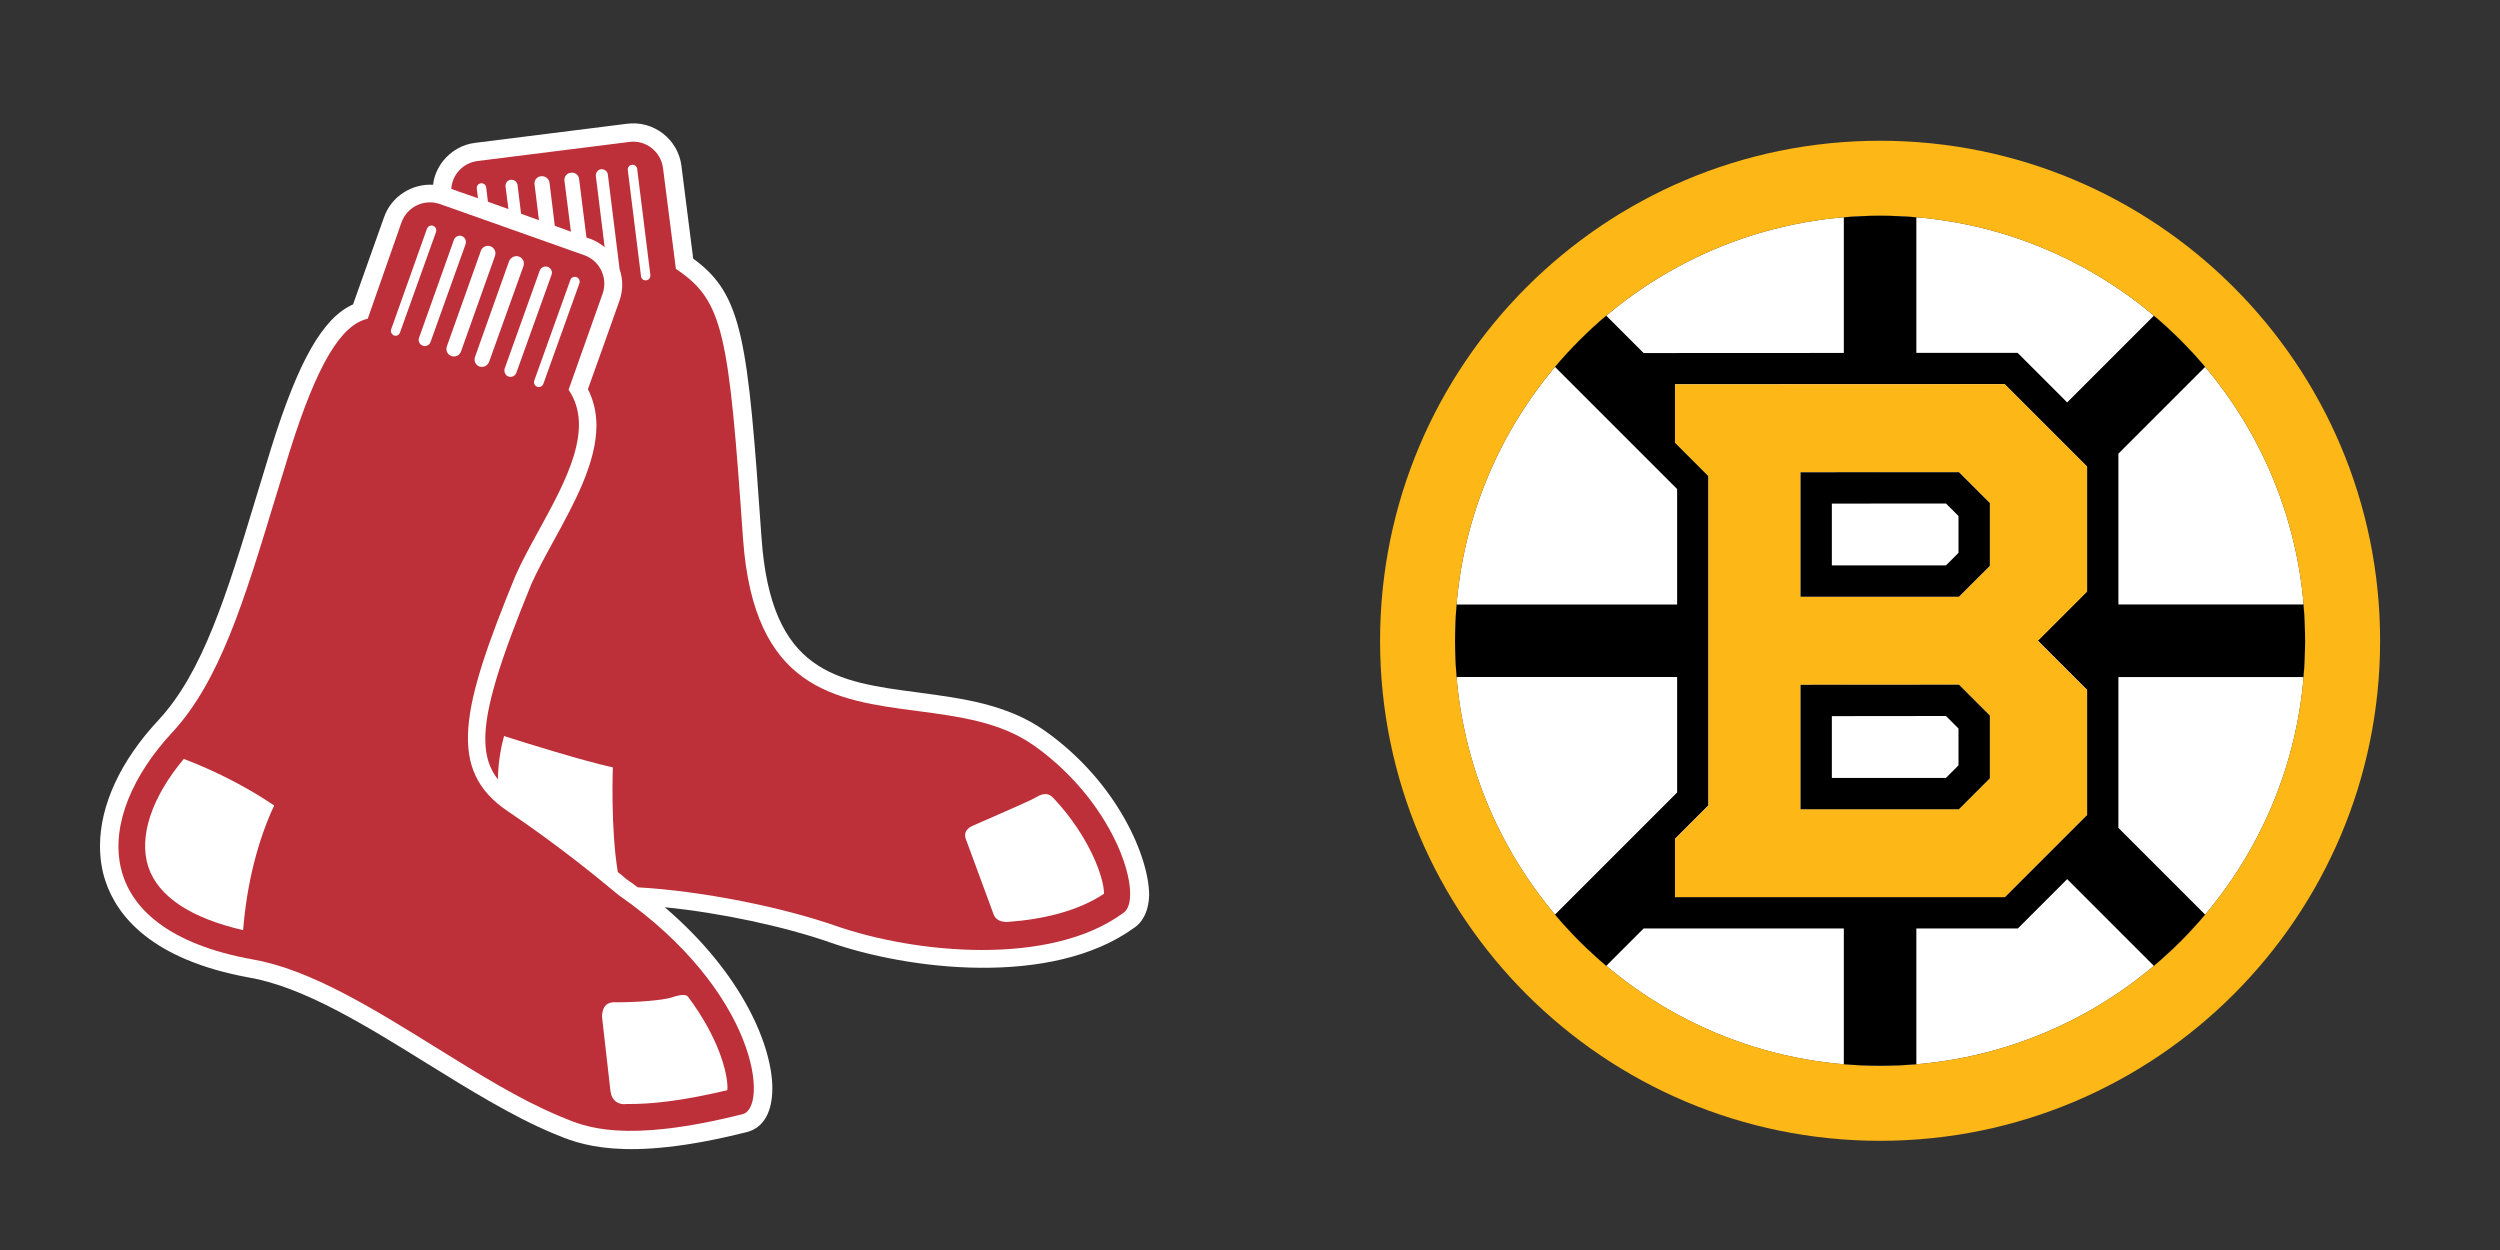
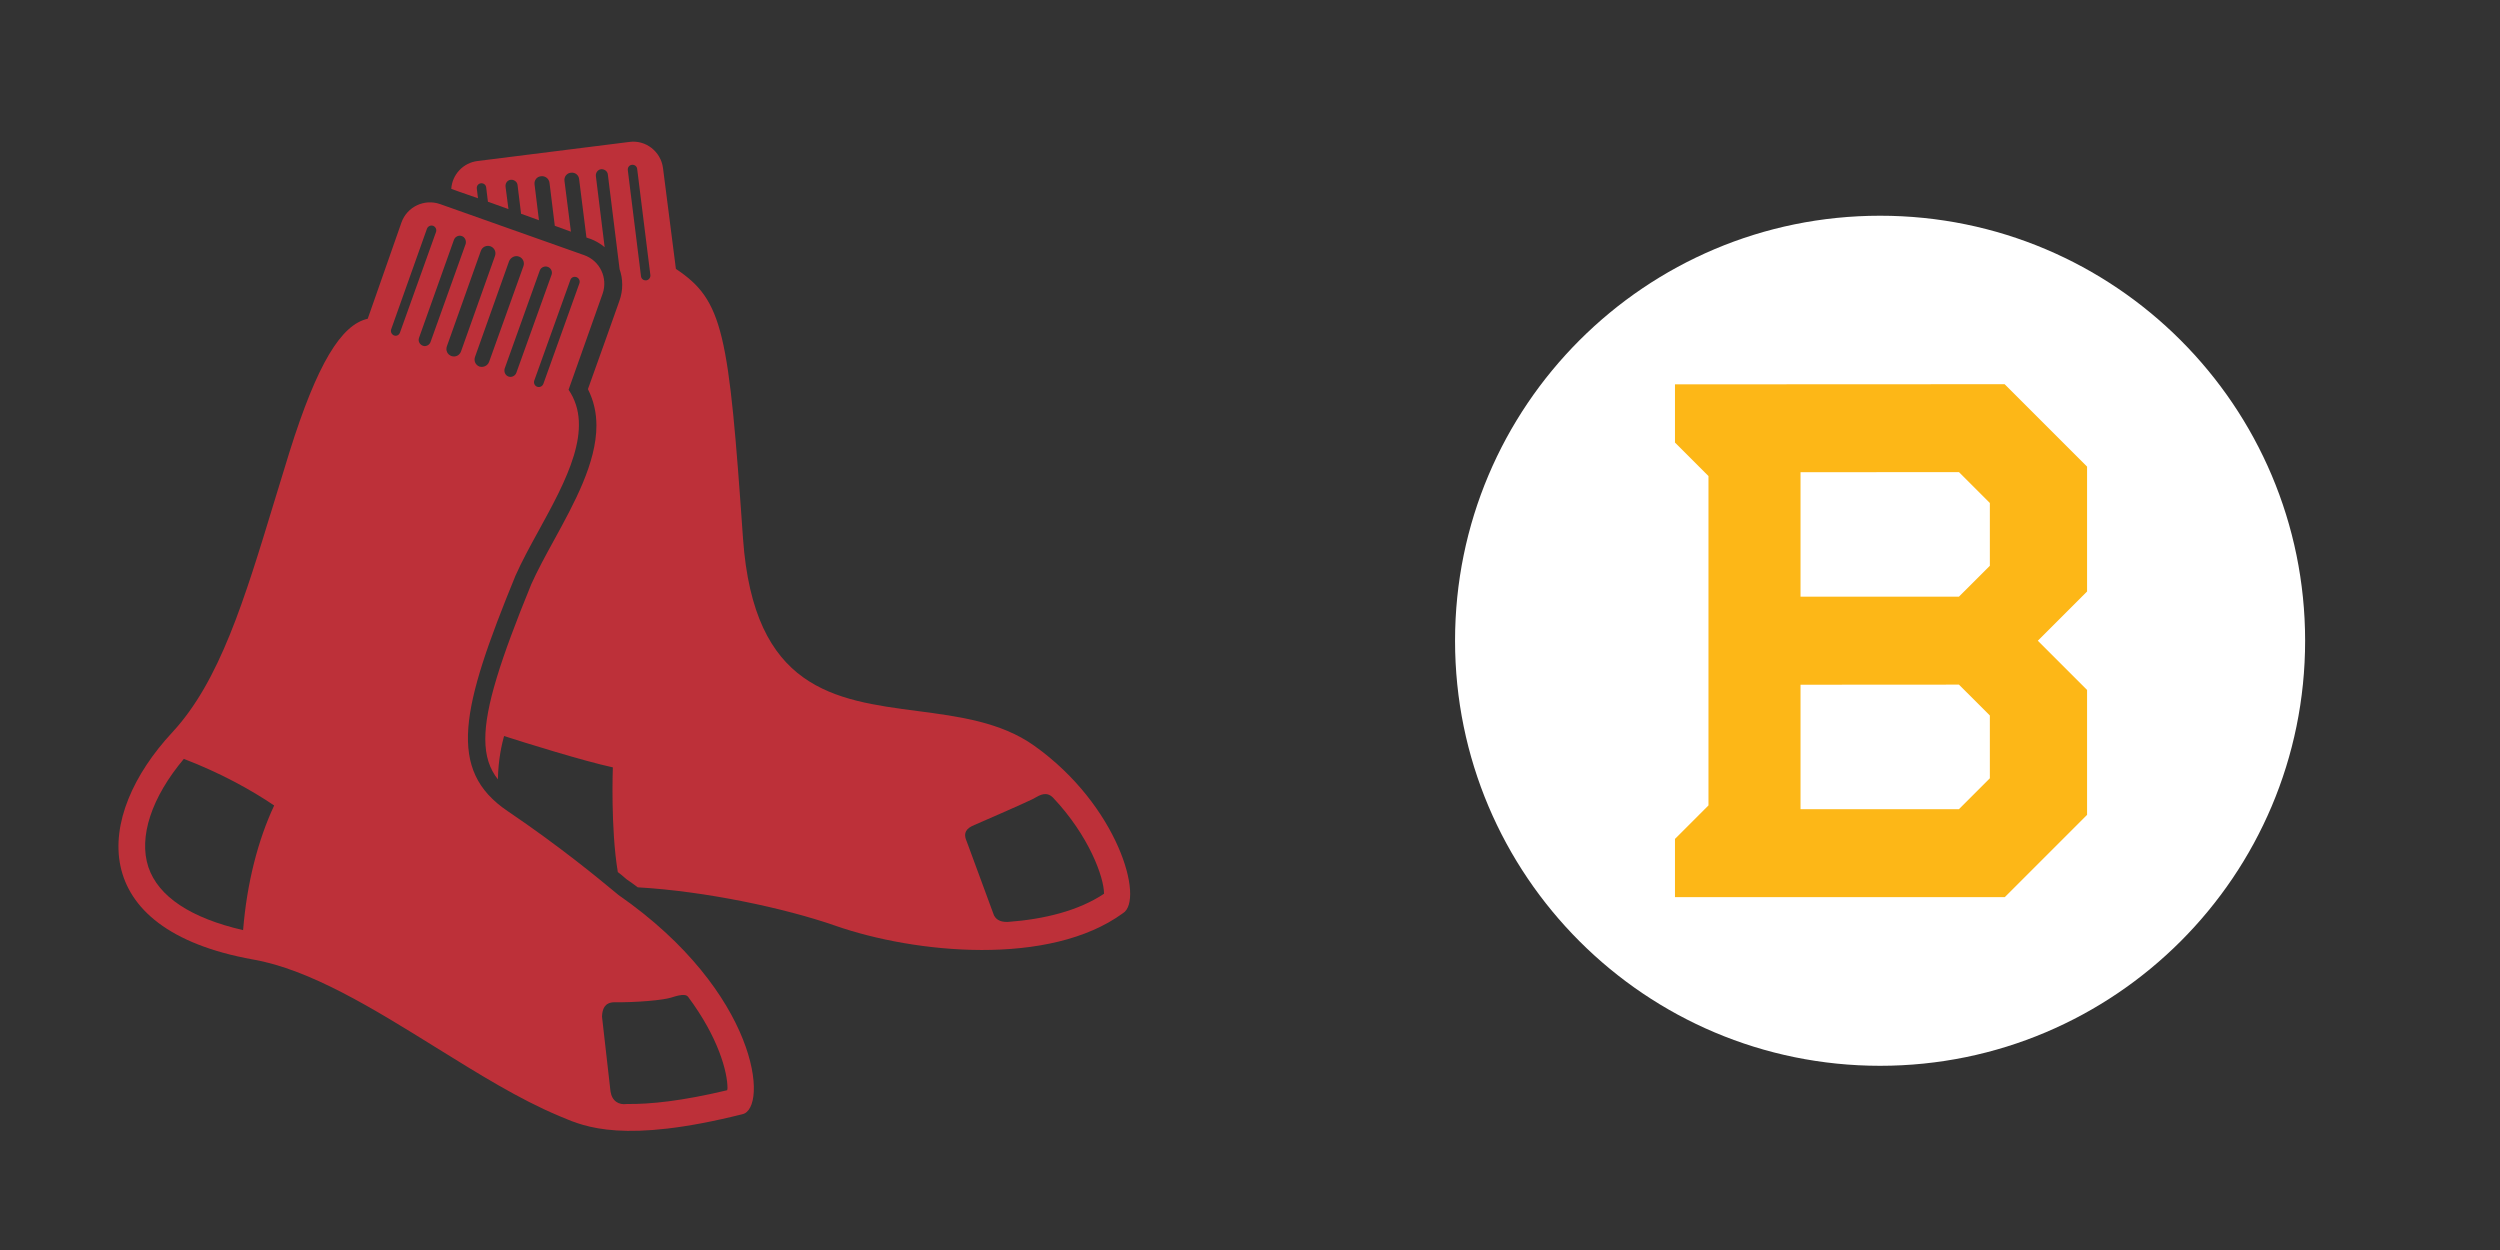
<svg xmlns="http://www.w3.org/2000/svg" width="100" height="50" viewBox="0 0 100 50" fill="none">
  <rect x="0" y="0" width="100" height="50" fill="#333333" stroke="none" />
  <g clip-path="url(#clip0_1713_654)">
-     <path d="M41.791 29.229C40.301 28.174 38.507 27.939 36.771 27.705C33.451 27.271 30.836 26.931 30.46 21.5C29.909 13.607 29.721 11.789 27.728 10.346C27.657 9.795 27.258 6.64 27.258 6.64C27.129 5.572 26.144 4.81 25.077 4.951L19.013 5.713C18.497 5.772 18.04 6.041 17.711 6.452C17.5 6.733 17.359 7.05 17.324 7.39C16.48 7.343 15.659 7.848 15.365 8.68C15.365 8.68 14.321 11.624 14.122 12.176C12.914 12.715 11.941 14.428 10.861 17.876L10.252 19.87C9.067 23.787 8.117 26.884 6.346 28.796C4.821 30.426 4 32.209 4 33.839C4 34.331 4.07 34.812 4.223 35.258C4.68 36.619 6.041 38.39 9.982 39.105C12.14 39.48 14.65 41.029 17.066 42.53C18.732 43.562 20.514 44.665 22.121 45.333C23.153 45.767 24.924 46.53 29.862 45.286C30.12 45.228 30.66 45.005 30.836 44.149C30.871 43.973 30.894 43.762 30.894 43.539C30.894 41.873 29.733 38.976 26.59 36.29C28.83 36.513 31.352 37.053 33.205 37.698C36.278 38.777 42.049 39.516 45.368 37.111C45.638 36.935 45.943 36.537 45.966 35.809C45.966 34.296 44.699 31.282 41.791 29.229" fill="white" />
    <path fill-rule="evenodd" clip-rule="evenodd" d="M41.368 29.828C40.032 28.878 38.352 28.658 36.685 28.439C33.392 28.008 30.15 27.583 29.721 21.547C29.147 13.29 28.936 12.023 27.036 10.756L26.52 6.722C26.437 6.065 25.828 5.584 25.171 5.678L19.107 6.44C18.52 6.51 18.086 6.991 18.051 7.554C18.192 7.609 18.412 7.685 18.683 7.778L18.683 7.778L18.683 7.778C18.817 7.825 18.963 7.875 19.119 7.93L19.072 7.543C19.06 7.437 19.13 7.343 19.236 7.332C19.341 7.32 19.435 7.39 19.447 7.496L19.517 8.07C19.624 8.109 19.734 8.148 19.847 8.187C20.007 8.244 20.173 8.302 20.338 8.364L20.221 7.461C20.209 7.32 20.303 7.202 20.432 7.191C20.561 7.179 20.69 7.273 20.702 7.402L20.843 8.551C20.985 8.599 21.124 8.65 21.261 8.701C21.36 8.738 21.459 8.775 21.558 8.809L21.382 7.378C21.359 7.214 21.476 7.062 21.64 7.05C21.805 7.027 21.957 7.144 21.98 7.308L22.192 9.032C22.426 9.114 22.649 9.196 22.837 9.267L22.579 7.238C22.555 7.073 22.672 6.921 22.837 6.909C23.001 6.886 23.153 7.003 23.165 7.167L23.458 9.501C23.54 9.537 23.599 9.548 23.599 9.548C23.822 9.63 24.021 9.748 24.186 9.888L23.834 7.038C23.822 6.909 23.916 6.78 24.045 6.769C24.174 6.757 24.303 6.851 24.314 6.98L24.784 10.768C24.854 10.967 24.889 11.179 24.889 11.39C24.889 11.601 24.854 11.824 24.772 12.046C24.772 12.046 23.716 15.026 23.517 15.565C23.752 16.034 23.857 16.515 23.857 17.02C23.857 18.509 22.977 20.116 22.168 21.594L22.148 21.63C21.815 22.238 21.495 22.824 21.253 23.365C20.01 26.403 19.412 28.279 19.412 29.558C19.412 30.238 19.576 30.742 19.916 31.176C19.928 30.367 20.08 29.745 20.162 29.441C20.96 29.698 23.329 30.438 24.514 30.695C24.514 30.695 24.42 33.135 24.713 34.883C24.828 34.969 24.927 35.055 25.004 35.121L25.053 35.164C25.206 35.27 25.358 35.375 25.511 35.493C28.185 35.645 31.364 36.314 33.416 37.029C36.606 38.143 41.99 38.671 44.922 36.525C45.778 35.997 44.734 32.22 41.368 29.828ZM25.851 11.214C25.745 11.226 25.652 11.155 25.64 11.05L25.112 6.804C25.1 6.698 25.171 6.604 25.276 6.593C25.382 6.581 25.476 6.651 25.487 6.757L26.015 11.003C26.027 11.097 25.956 11.202 25.851 11.214ZM40.313 36.877C41.767 36.771 43.139 36.431 44.16 35.751C44.16 35.743 44.165 35.734 44.165 35.734C44.165 35.734 44.163 35.735 44.16 35.739C44.16 35.094 43.562 33.428 42.119 31.904C41.864 31.649 41.609 31.793 41.385 31.92C41.351 31.939 41.318 31.957 41.286 31.974C41.04 32.103 38.882 33.041 38.882 33.041C38.553 33.206 38.565 33.428 38.671 33.663L39.726 36.525C39.797 36.771 39.996 36.888 40.313 36.877Z" fill="#BD3039" />
    <path fill-rule="evenodd" clip-rule="evenodd" d="M24.737 35.798C24.698 35.766 24.634 35.713 24.547 35.641L24.547 35.641C23.976 35.168 22.409 33.867 20.303 32.443C17.875 30.801 18.438 28.35 20.62 23.025C20.877 22.445 21.214 21.831 21.558 21.205C22.641 19.23 23.793 17.129 22.743 15.589L24.103 11.753C24.326 11.12 23.998 10.428 23.364 10.205L17.605 8.164C16.972 7.941 16.28 8.27 16.057 8.903L14.709 12.75C13.653 12.985 12.691 14.533 11.577 18.087C11.369 18.754 11.171 19.405 10.979 20.038L10.979 20.038C9.773 24.005 8.789 27.244 6.897 29.288C3.765 32.654 3.414 37.17 10.111 38.378C12.409 38.777 14.954 40.357 17.451 41.907L17.451 41.907C19.134 42.952 20.795 43.983 22.344 44.629C22.383 44.646 22.424 44.663 22.466 44.681L22.466 44.681C23.405 45.08 24.982 45.75 29.686 44.571C30.754 44.36 30.343 39.692 24.737 35.798ZM9.724 37.205C7.636 36.724 6.334 35.868 5.935 34.683C5.536 33.475 6.064 31.892 7.354 30.355C8.821 30.918 10.052 31.599 10.967 32.22C10.322 33.593 9.876 35.317 9.724 37.205ZM23.177 11.331C23.212 11.226 23.153 11.12 23.059 11.085C22.954 11.05 22.848 11.097 22.813 11.202L21.37 15.225C21.335 15.331 21.394 15.436 21.488 15.471C21.593 15.507 21.699 15.448 21.734 15.354L23.177 11.331ZM21.91 10.674C22.039 10.721 22.109 10.862 22.062 10.991L20.655 14.908C20.608 15.037 20.467 15.108 20.338 15.061C20.209 15.014 20.151 14.873 20.186 14.744L21.593 10.815C21.64 10.698 21.781 10.627 21.91 10.674ZM20.936 10.651C20.995 10.487 20.913 10.322 20.761 10.264C20.608 10.205 20.432 10.287 20.362 10.451L19.001 14.275C18.943 14.439 19.025 14.604 19.177 14.662C19.341 14.709 19.506 14.627 19.564 14.474L20.936 10.651ZM15.764 13.419C15.67 13.384 15.612 13.278 15.647 13.172L17.078 9.15C17.113 9.056 17.218 8.997 17.324 9.032C17.418 9.067 17.477 9.173 17.441 9.279L15.999 13.302C15.963 13.407 15.858 13.454 15.764 13.419ZM16.761 13.513C16.714 13.642 16.785 13.782 16.913 13.829C17.031 13.876 17.172 13.806 17.218 13.689L18.626 9.759C18.661 9.63 18.602 9.49 18.474 9.443C18.345 9.396 18.204 9.466 18.157 9.595L16.761 13.513ZM18.051 14.24C17.899 14.181 17.817 14.017 17.875 13.853L19.236 10.029C19.294 9.877 19.459 9.795 19.623 9.853C19.775 9.912 19.858 10.076 19.799 10.24L18.438 14.064C18.38 14.216 18.215 14.299 18.051 14.24ZM25.077 44.16C26.003 44.172 27.27 44.043 29.088 43.609C29.088 43.599 29.09 43.588 29.093 43.576C29.096 43.562 29.1 43.546 29.1 43.527C29.1 42.882 28.736 41.498 27.528 39.879C27.47 39.797 27.34 39.739 26.848 39.903C26.52 40.008 25.452 40.102 24.561 40.09C24.186 40.102 24.092 40.36 24.08 40.665L24.42 43.656C24.479 44.043 24.748 44.207 25.077 44.16Z" fill="#BD3039" />
    <path d="M75.204 42.632C84.593 42.632 92.205 35.02 92.205 25.631C92.205 16.241 84.593 8.629 75.204 8.629C65.814 8.629 58.202 16.241 58.202 25.631C58.202 35.02 65.814 42.632 75.204 42.632Z" fill="white" />
-     <path d="M75.204 5.63C64.158 5.63 55.203 14.585 55.203 25.631C55.203 36.676 64.158 45.632 75.204 45.632C86.249 45.632 95.204 36.676 95.204 25.631C95.204 14.585 86.249 5.63 75.204 5.63ZM75.204 42.63C65.814 42.63 58.202 35.019 58.202 25.629C58.202 16.239 65.814 8.629 75.204 8.629C84.593 8.629 92.205 16.241 92.205 25.631C92.205 35.02 84.593 42.632 75.204 42.632V42.63Z" fill="#FDB717" />
-     <path d="M92.14 27.079C92.18 26.6 92.203 26.117 92.203 25.628C92.203 25.14 92.18 24.657 92.14 24.178H84.736V18.146L88.205 14.677C87.581 13.937 86.895 13.251 86.155 12.627L82.686 16.096L80.706 14.116H76.654V8.692C76.175 8.652 75.692 8.629 75.204 8.629C74.715 8.629 74.232 8.652 73.753 8.692V14.118L65.745 14.122L64.25 12.627C63.51 13.251 62.824 13.937 62.2 14.677L67.085 19.562V24.18H58.265C58.224 24.659 58.202 25.142 58.202 25.631C58.202 26.119 58.224 26.602 58.265 27.081H67.085V31.699L66.097 32.687L62.2 36.584C62.824 37.324 63.51 38.01 64.25 38.634L65.745 37.139H73.753V42.569C74.232 42.61 74.715 42.632 75.204 42.632C75.692 42.632 76.175 42.61 76.654 42.569V37.139H80.712L82.686 35.165L86.155 38.634C86.895 38.01 87.581 37.324 88.205 36.584L84.736 33.115V27.083H92.14V27.079ZM66.999 35.884V33.554L68.339 32.214V19.041L66.999 17.701V15.371L80.185 15.366L83.483 18.663V23.657L81.513 25.627L83.483 27.596V32.59L80.191 35.882H66.999V35.884Z" fill="black" />
    <path d="M83.483 27.598L81.513 25.629L83.483 23.659V18.665L80.185 15.368L66.999 15.374V17.703L68.339 19.043V32.216L66.999 33.556V35.886H80.191L83.483 32.594V27.6V27.598ZM79.594 31.131L78.356 32.369H72.021V27.389L78.358 27.385L79.594 28.62V31.131ZM79.594 22.631L78.356 23.868H72.021V18.889L78.358 18.884L79.594 20.12V22.631Z" fill="#FDB717" />
-     <path d="M72.021 18.89V23.87H78.356L79.594 22.633V20.122L78.358 18.887L72.021 18.89ZM73.274 22.617V20.144L77.839 20.14L78.34 20.641V22.114L77.837 22.617H73.274Z" fill="black" />
-     <path d="M72.021 27.391V32.371H78.356L79.594 31.133V28.622L78.358 27.387L72.021 27.391ZM73.274 31.117V28.645L77.839 28.64L78.34 29.142V30.614L77.837 31.117H73.274Z" fill="black" />
  </g>
  <defs>
    <clipPath id="clip0_1713_654">
      <rect width="100" height="50" fill="white" />
    </clipPath>
  </defs>
</svg>